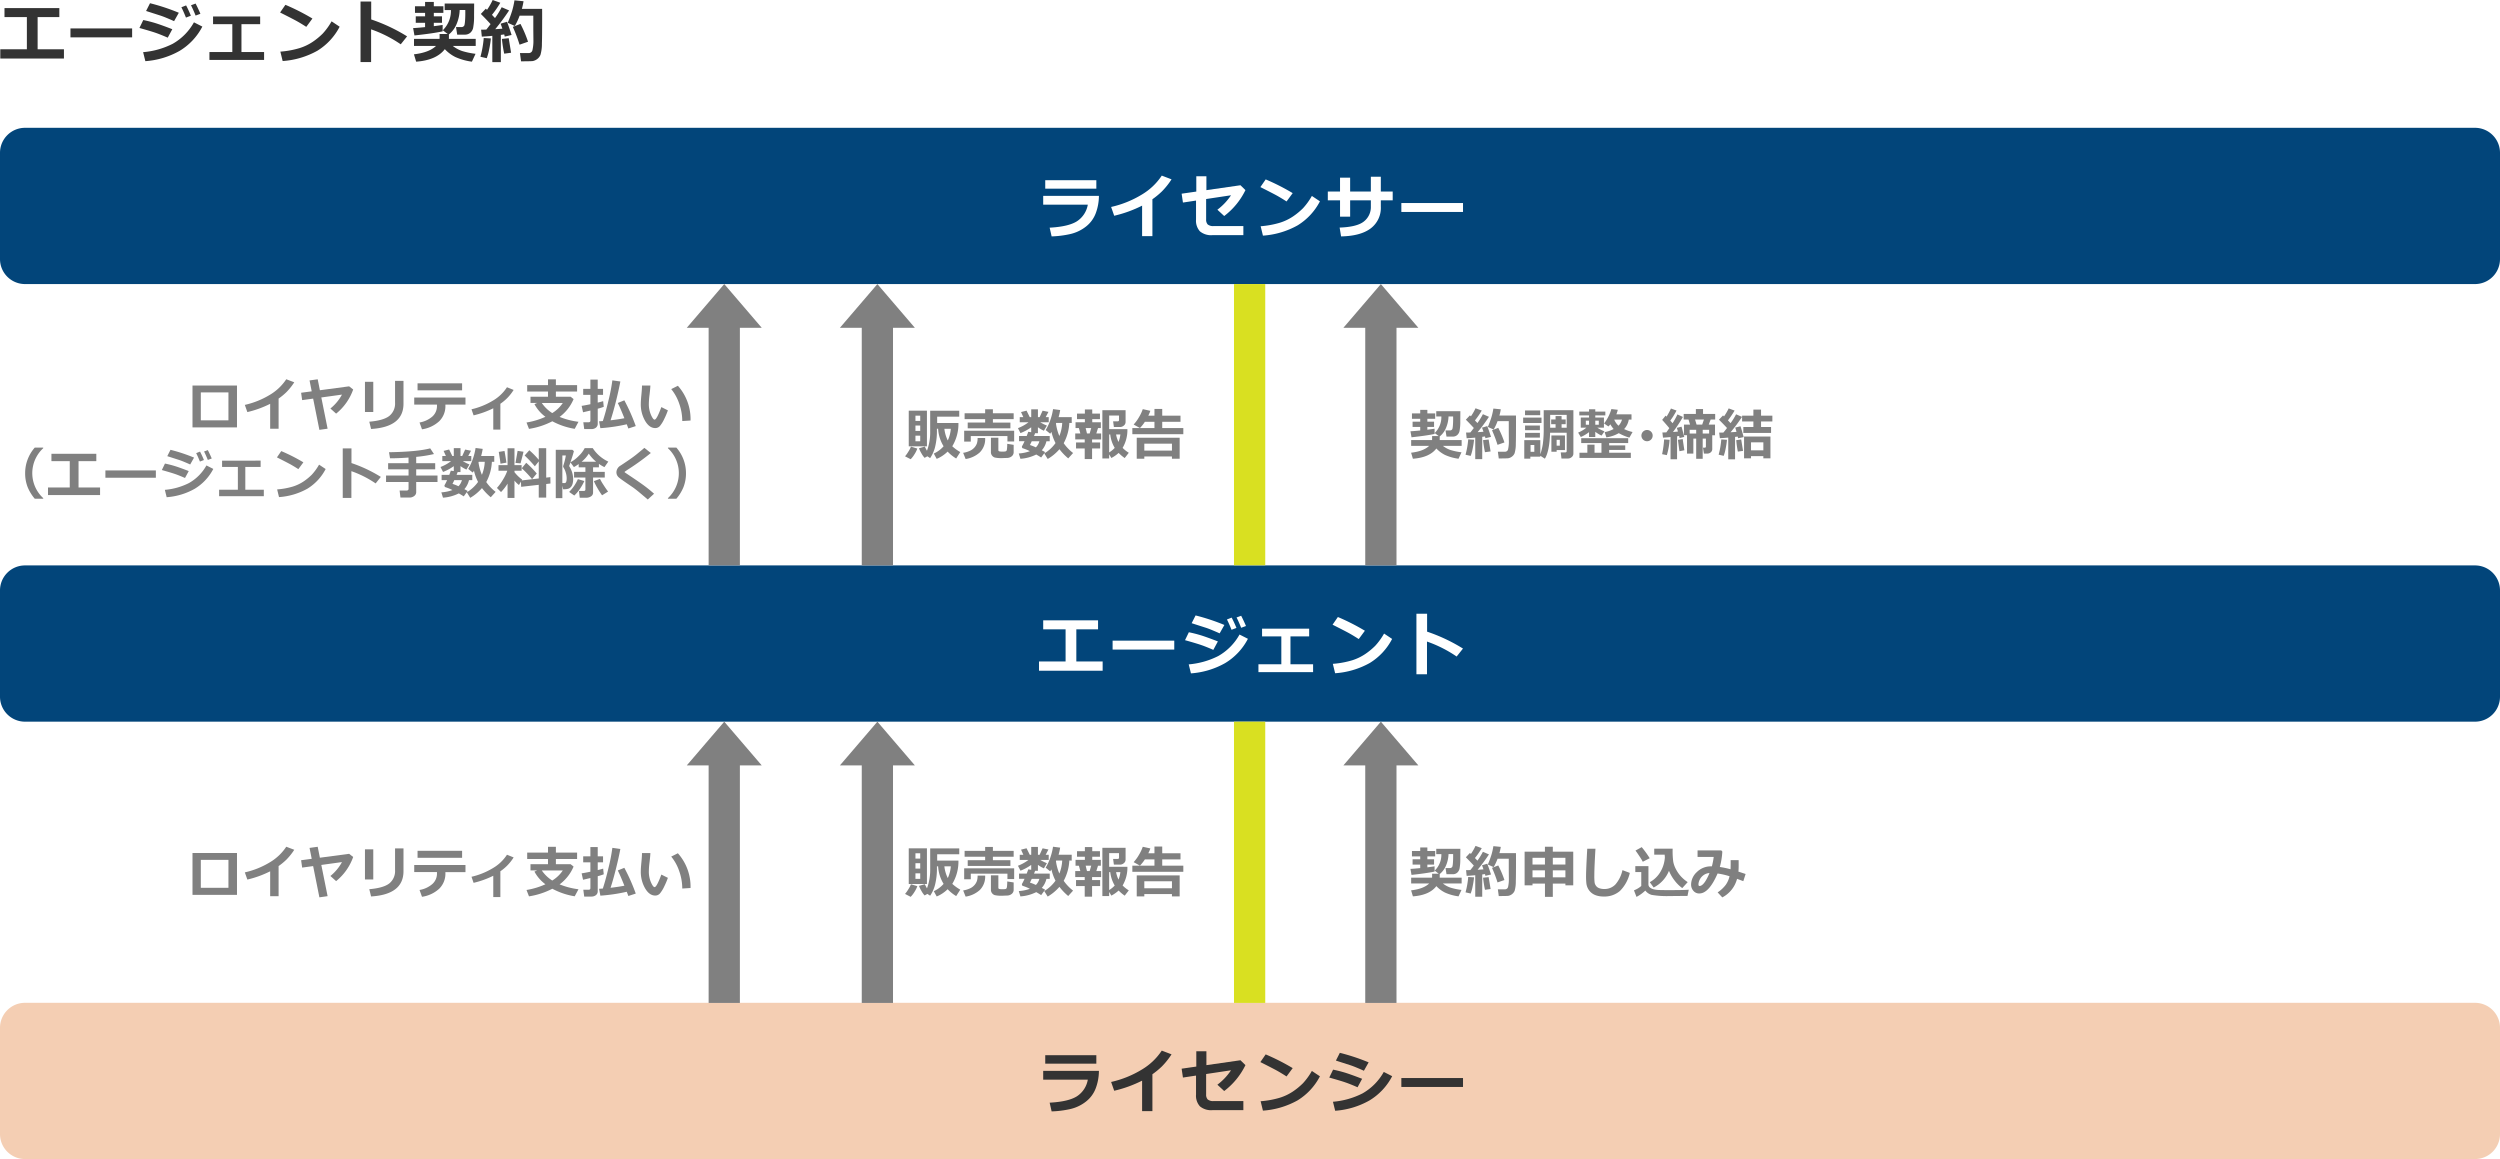
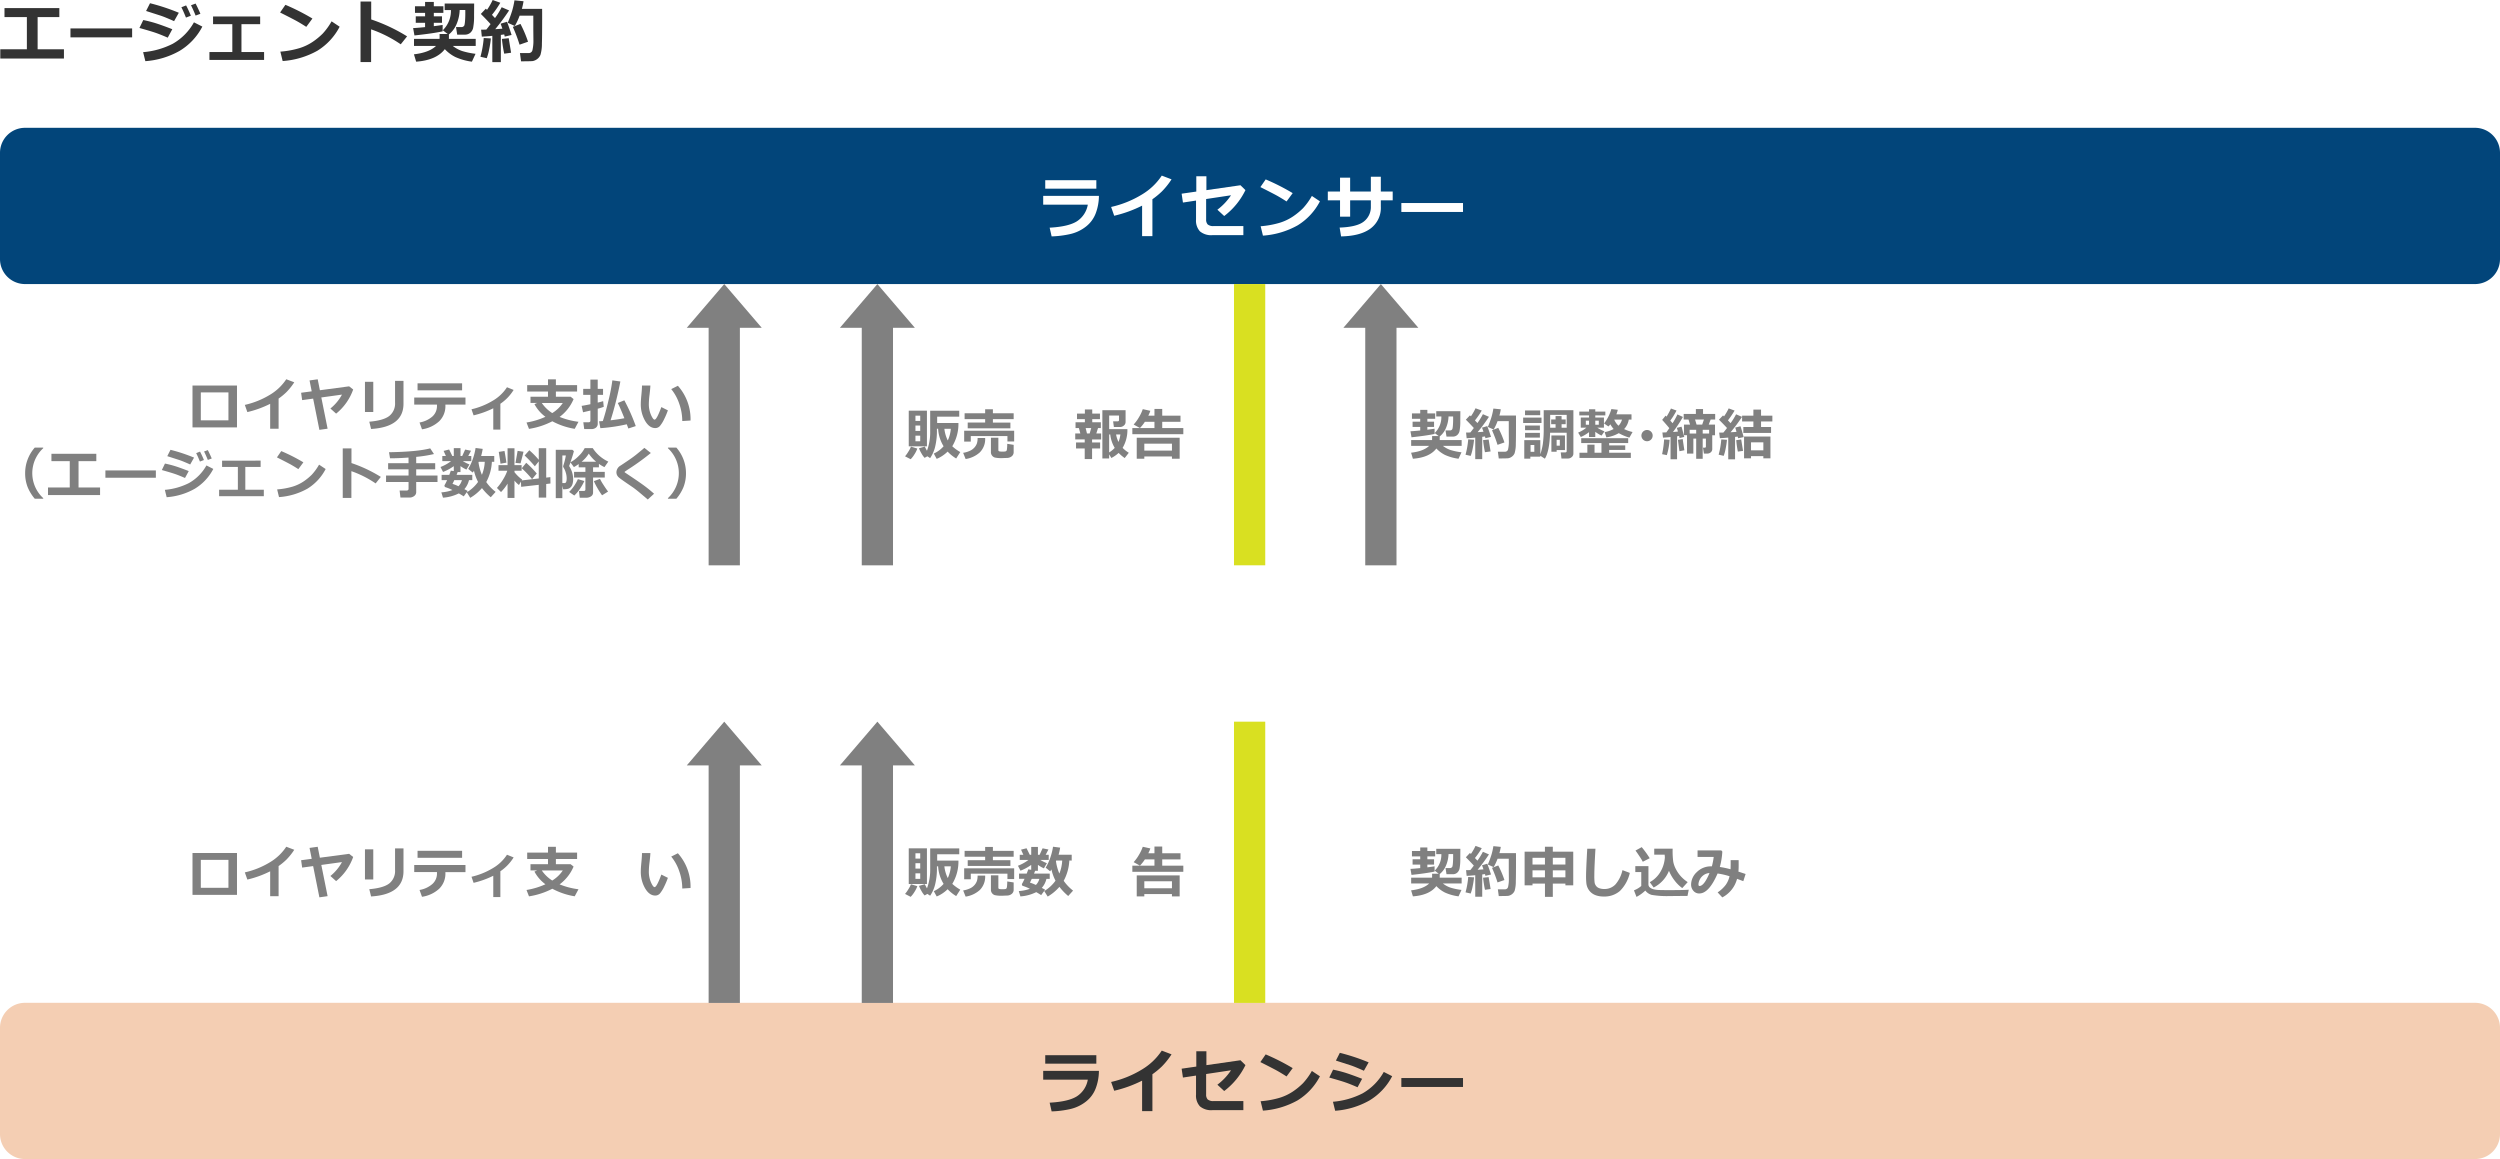
<svg xmlns="http://www.w3.org/2000/svg" width="800" height="370.898" viewBox="0 0 800 370.898">
  <g id="img_industry_case_09_01" transform="translate(-24.953 -0.102)">
    <path id="パス_31162" data-name="パス 31162" d="M1.437,2.589V5.467H8.6v10.3H.094v2.964H20.461V15.77H12.04V5.467h6.95V2.589Z" transform="translate(24.953 0.102)" fill="#333" />
    <rect id="長方形_9214" data-name="長方形 9214" width="19.733" height="2.857" transform="translate(47.5 9.201)" fill="#333" />
    <path id="パス_31163" data-name="パス 31163" d="M55.138,9.346l-1.461,2.707q-2.385-1.043-3.926-1.569t-5.13-1.536l1.225-2.535A40.608,40.608,0,0,1,49.933,7.46q1.842.586,5.205,1.886m9.614-.838a19.5,19.5,0,0,1-7.289,7.777,25.952,25.952,0,0,1-10.951,3.287L45.8,16.693a25.643,25.643,0,0,0,9.458-2.674,17.84,17.84,0,0,0,6.805-6.875Zm-7.53-4.426L55.707,6.768q-1.172-.527-2.417-1.042t-2.03-.763l-4.512-1.45,1.257-2.482a65.773,65.773,0,0,1,9.217,3.051m3.856.945-1.568.6q-.859-2.138-1.472-3.3l1.515-.6a35.612,35.612,0,0,1,1.525,3.3m3.051-.612-1.536.569q-.753-1.88-1.472-3.3l1.472-.547q.816,1.578,1.536,3.276" transform="translate(24.953 0.102)" fill="#333" />
    <path id="パス_31164" data-name="パス 31164" d="M84.507,19.175H67.019V16.651h7.326V7.735H68.179V5.275H83.25v2.46H77.267v8.916h7.24Z" transform="translate(24.953 0.102)" fill="#333" />
    <path id="パス_31165" data-name="パス 31165" d="M99.975,5.93,98.009,8.594q-1.59-1.021-2.82-1.719T89.631,4l1.7-2.46A70.257,70.257,0,0,1,99.975,5.93m8.713,2.621a19.608,19.608,0,0,1-7.123,7.681,26.4,26.4,0,0,1-11.118,3.3l-.731-3.008A29.087,29.087,0,0,0,95.84,15.4a16.214,16.214,0,0,0,4.292-2.058,21.746,21.746,0,0,0,3.136-2.589,20.961,20.961,0,0,0,2.841-3.926Z" transform="translate(24.953 0.102)" fill="#333" />
    <path id="パス_31166" data-name="パス 31166" d="M130.269,11.634l-2.03,2.546a40.063,40.063,0,0,0-9.486-4.791V19.863H115.37V.484h3.416V6.22a54.91,54.91,0,0,1,11.483,5.414" transform="translate(24.953 0.102)" fill="#333" />
    <path id="パス_31167" data-name="パス 31167" d="M141.645,10.033q-2.922.645-9.023,1.311L132.2,8.991q1.353-.065,3.824-.312V7.3H133.04V5.231h2.987V4.114h-3.234V2h3.234V.612h2.793V2h3.061V4.114H138.82V5.231h2.621V7.3H138.82V8.379q1.6-.193,2.825-.4Zm2,1q.01.441.011.784c0,.237,0,.441-.011.612h8.583v2.267h-7.337a9.991,9.991,0,0,0,3,1.633,24.573,24.573,0,0,0,4.28.891l-1.16,2.514a18.825,18.825,0,0,1-5.285-1.482,11.827,11.827,0,0,1-3.384-2.525q-2.706,3.536-9.174,4.007l-.709-2.352q4.876-.57,7.069-2.686h-7.047V12.428h8.175c.014-.229.021-.5.021-.827,0-.221,0-.462-.011-.719h2.6l-1.579-1.2a8.672,8.672,0,0,0,2.61-6.466h-2V1.138h9.432L151.7,4.973a19.18,19.18,0,0,1-.307,4.007,2.962,2.962,0,0,1-.95,1.547,2.645,2.645,0,0,1-1.74.559h-2.4l-.376-2.417h1.783a.948.948,0,0,0,.559-.183.917.917,0,0,0,.344-.408A7.3,7.3,0,0,0,148.8,6.8q.1-1.047.1-2.722c0-.279,0-.57-.011-.87H147.1a12.523,12.523,0,0,1-.994,4.49,8.391,8.391,0,0,1-2.465,3.33" transform="translate(24.953 0.102)" fill="#333" />
    <path id="パス_31168" data-name="パス 31168" d="M157.081,12.3a32.149,32.149,0,0,1-.537,3.443,17.352,17.352,0,0,1-.784,2.884l-2.02-.462a32.108,32.108,0,0,0,1.053-6Zm3.191,7.584h-2.729V11.473q-2.171.2-3.362.247L153.955,9.5q.6,0,1.665-.033.548-.666,1.364-1.751-1.44-1.589-3.115-3.255l1.59-1.686q.2.193.387.376A19.888,19.888,0,0,0,157.65,0l2.45.881a30.3,30.3,0,0,1-2.675,3.868L158.4,5.78a25.634,25.634,0,0,0,2.138-3.47l2.374,1.031a69.473,69.473,0,0,1-4.436,6q1.03-.064,2.288-.161-.431-1.28-.58-1.6l2.062-.612q.591,1.515,1.461,4.222l-2.2.526a4.6,4.6,0,0,0-.161-.7q-.355.054-1.074.15Zm3.276-3.008-2.2.3a44.681,44.681,0,0,1-.741-4.726l2.18-.226Zm3.19,2.75-.354-2.642h2.771a1.186,1.186,0,0,0,1.225-.924,13.333,13.333,0,0,0,.311-3.352l-.032-3.254V5.017h-4.383a20,20,0,0,1-1.536,3.3l-2.266-1.031A38.96,38.96,0,0,0,163.9,3.406a25.53,25.53,0,0,0,.731-3.3l2.9.29A20.307,20.307,0,0,1,167,2.836h6.478q.011.785.01,2.482,0,6.724-.075,8.583a12.733,12.733,0,0,1-.467,3.663,3.181,3.181,0,0,1-1.063,1.348,3.376,3.376,0,0,1-1.424.628q-.364.064-3.717.086m2.224-6.273-2.707.945a49.481,49.481,0,0,0-2.159-5.7l2.449-.945a38.247,38.247,0,0,1,2.417,5.7" transform="translate(24.953 0.102)" fill="#333" />
    <path id="パス_31169" data-name="パス 31169" d="M792,90.9H8a8,8,0,0,1-8-8v-34a8,8,0,0,1,8-8H792a8,8,0,0,1,8,8v34a8,8,0,0,1-8,8" transform="translate(24.953 0.102)" fill="#02457a" />
    <path id="パス_31170" data-name="パス 31170" d="M351.655,62.683a16.063,16.063,0,0,1-1.014,5.553,9.736,9.736,0,0,1-3.207,4.324,12.637,12.637,0,0,1-5.043,2.358,31.156,31.156,0,0,1-5.871.73l-.634-2.793q5.994-.321,8.712-2.03a7.948,7.948,0,0,0,3.5-5.328H333.823V62.683Zm-.827-2.31h-16.35V57.666h16.35Z" transform="translate(24.953 0.102)" fill="#fff" />
    <path id="パス_31171" data-name="パス 31171" d="M368.772,75.552h-3.3V65.809a39.994,39.994,0,0,1-8.927,3.233l-.988-2.814a32.664,32.664,0,0,0,9.861-3.986,19.706,19.706,0,0,0,6.349-6.047l3.126,1.192a23.9,23.9,0,0,1-3.072,3.856,24.586,24.586,0,0,1-3.051,2.514Z" transform="translate(24.953 0.102)" fill="#fff" />
    <path id="パス_31172" data-name="パス 31172" d="M398.543,60.835a23.013,23.013,0,0,1-6.8,8.293l-2.18-2.02a18.748,18.748,0,0,0,4.361-4.619l-7.96,1.2v6.521a2.243,2.243,0,0,0,.5,1.611,2.755,2.755,0,0,0,1.96.516h9.453v2.911h-9.883a5.553,5.553,0,0,1-4.028-1.229,5.086,5.086,0,0,1-1.236-3.745v-6.09l-4.189.633-.419-2.836,4.694-.676V56.4h3.234v4.448l10.9-1.569Z" transform="translate(24.953 0.102)" fill="#fff" />
    <path id="パス_31173" data-name="パス 31173" d="M413.661,61.8,411.7,64.466q-1.589-1.02-2.819-1.719t-5.56-2.879l1.7-2.46a70.329,70.329,0,0,1,8.647,4.394m8.712,2.621a19.591,19.591,0,0,1-7.122,7.681,26.385,26.385,0,0,1-11.118,3.3l-.731-3.008a29,29,0,0,0,6.123-1.117,16.167,16.167,0,0,0,4.292-2.057,21.712,21.712,0,0,0,3.137-2.589A20.974,20.974,0,0,0,419.8,62.7Z" transform="translate(24.953 0.102)" fill="#fff" />
    <path id="パス_31174" data-name="パス 31174" d="M441.864,61.3h3.8v2.814h-3.8V66.1a8.222,8.222,0,0,1-3.244,6.993q-3.244,2.439-9.475,2.557l-.462-2.826q5.628-.193,7.81-1.992a5.838,5.838,0,0,0,2.181-4.732V64.111h-6.628v5.221h-3.234V64.111H424.9V61.3h3.91V56.86h3.234V61.3h6.628V56.549h3.19Z" transform="translate(24.953 0.102)" fill="#fff" />
    <rect id="長方形_9215" data-name="長方形 9215" width="19.733" height="2.857" transform="translate(473.385 65.072)" fill="#fff" />
-     <path id="パス_31175" data-name="パス 31175" d="M792,230.935H8a8,8,0,0,1-8-8v-34a8,8,0,0,1,8-8H792a8,8,0,0,1,8,8v34a8,8,0,0,1-8,8" transform="translate(24.953 0.102)" fill="#02457a" />
    <path id="パス_31176" data-name="パス 31176" d="M352.848,214.643H332.481v-2.965h8.508v-10.3h-7.165V198.5h17.552v2.879h-6.95v10.3h8.422Z" transform="translate(24.953 0.102)" fill="#fff" />
    <rect id="長方形_9216" data-name="長方形 9216" width="19.733" height="2.857" transform="translate(380.986 205.109)" fill="#fff" />
    <path id="パス_31177" data-name="パス 31177" d="M389.724,205.254l-1.461,2.707q-2.385-1.042-3.926-1.569t-5.13-1.536l1.225-2.535a40.353,40.353,0,0,1,4.088,1.048q1.841.586,5.2,1.885m9.614-.838a19.5,19.5,0,0,1-7.288,7.777A25.956,25.956,0,0,1,381.1,215.48l-.709-2.879a25.629,25.629,0,0,0,9.459-2.674,17.845,17.845,0,0,0,6.8-6.875Zm-7.53-4.426-1.515,2.686q-1.17-.526-2.417-1.042t-2.03-.763l-4.512-1.45,1.257-2.482a65.774,65.774,0,0,1,9.217,3.051m3.856.945-1.568.6q-.859-2.138-1.472-3.3l1.515-.6a35.74,35.74,0,0,1,1.525,3.3m3.051-.612-1.536.569q-.751-1.879-1.472-3.3l1.472-.547q.816,1.578,1.536,3.276" transform="translate(24.953 0.102)" fill="#fff" />
    <path id="パス_31178" data-name="パス 31178" d="M420.192,215.083H402.7v-2.524h7.326v-8.916h-6.166v-2.46h15.071v2.46h-5.983v8.916h7.24Z" transform="translate(24.953 0.102)" fill="#fff" />
    <path id="パス_31179" data-name="パス 31179" d="M436.762,201.838,434.8,204.5q-1.59-1.02-2.82-1.719t-5.559-2.879l1.7-2.46a70.4,70.4,0,0,1,8.647,4.394m8.712,2.621a19.591,19.591,0,0,1-7.122,7.681,26.408,26.408,0,0,1-11.118,3.3l-.731-3.008a29,29,0,0,0,6.123-1.117,16.191,16.191,0,0,0,4.291-2.057,21.659,21.659,0,0,0,3.137-2.59,20.914,20.914,0,0,0,2.842-3.926Z" transform="translate(24.953 0.102)" fill="#fff" />
    <path id="パス_31180" data-name="パス 31180" d="M468.154,207.542l-2.03,2.546a40.1,40.1,0,0,0-9.486-4.791v10.474h-3.383V196.392h3.416v5.736a54.886,54.886,0,0,1,11.483,5.414" transform="translate(24.953 0.102)" fill="#fff" />
    <rect id="長方形_9217" data-name="長方形 9217" width="10" height="90" transform="translate(419.832 91)" fill="#d9e021" />
    <path id="パス_31181" data-name="パス 31181" d="M792,370.9H8a8,8,0,0,1-8-8v-34a8,8,0,0,1,8-8H792a8,8,0,0,1,8,8v34a8,8,0,0,1-8,8" transform="translate(24.953 0.102)" fill="#f4ceb3" />
    <path id="パス_31182" data-name="パス 31182" d="M351.655,342.683a16.063,16.063,0,0,1-1.014,5.553,9.736,9.736,0,0,1-3.207,4.324,12.637,12.637,0,0,1-5.043,2.358,31.155,31.155,0,0,1-5.871.73l-.634-2.793q5.994-.321,8.712-2.03a7.948,7.948,0,0,0,3.5-5.328H333.823v-2.814Zm-.827-2.31h-16.35v-2.707h16.35Z" transform="translate(24.953 0.102)" fill="#333" />
    <path id="パス_31183" data-name="パス 31183" d="M368.772,355.552h-3.3v-9.743a39.993,39.993,0,0,1-8.927,3.233l-.988-2.814a32.663,32.663,0,0,0,9.861-3.986,19.706,19.706,0,0,0,6.349-6.047l3.126,1.192a23.9,23.9,0,0,1-3.072,3.856,24.587,24.587,0,0,1-3.051,2.514Z" transform="translate(24.953 0.102)" fill="#333" />
    <path id="パス_31184" data-name="パス 31184" d="M398.543,340.835a23.013,23.013,0,0,1-6.8,8.293l-2.18-2.02a18.748,18.748,0,0,0,4.361-4.619l-7.96,1.2v6.521a2.243,2.243,0,0,0,.5,1.611,2.755,2.755,0,0,0,1.96.516h9.453v2.911h-9.883a5.553,5.553,0,0,1-4.028-1.229,5.086,5.086,0,0,1-1.236-3.745v-6.09l-4.189.633-.419-2.836,4.694-.676V336.4h3.234v4.448l10.9-1.569Z" transform="translate(24.953 0.102)" fill="#333" />
    <path id="パス_31185" data-name="パス 31185" d="M413.661,341.8l-1.966,2.664q-1.589-1.02-2.819-1.719t-5.56-2.879l1.7-2.46a70.33,70.33,0,0,1,8.647,4.394m8.712,2.621a19.591,19.591,0,0,1-7.122,7.681,26.385,26.385,0,0,1-11.118,3.3l-.731-3.008a29,29,0,0,0,6.123-1.117,16.168,16.168,0,0,0,4.292-2.057,21.714,21.714,0,0,0,3.137-2.589A20.975,20.975,0,0,0,419.8,342.7Z" transform="translate(24.953 0.102)" fill="#333" />
    <path id="パス_31186" data-name="パス 31186" d="M435.881,345.218l-1.461,2.707q-2.385-1.042-3.927-1.569t-5.129-1.536l1.225-2.535a40.66,40.66,0,0,1,4.087,1.048q1.842.586,5.205,1.885m9.614-.838a19.505,19.505,0,0,1-7.289,7.777,25.938,25.938,0,0,1-10.951,3.287l-.709-2.879A25.6,25.6,0,0,0,436,349.891a17.855,17.855,0,0,0,6.806-6.875Zm-7.53-4.426-1.515,2.686q-1.172-.527-2.417-1.042t-2.03-.763l-4.512-1.45,1.257-2.482a65.722,65.722,0,0,1,9.217,3.051" transform="translate(24.953 0.102)" fill="#333" />
    <rect id="長方形_9218" data-name="長方形 9218" width="19.733" height="2.857" transform="translate(473.385 345.072)" fill="#333" />
    <path id="パス_31187" data-name="パス 31187" d="M459.067,138.86q-2.391.526-7.383,1.072l-.342-1.924q1.107-.052,3.129-.256v-1.125h-2.444v-1.695h2.444v-.914h-2.646v-1.733h2.646v-1.132h2.285v1.132h2.5v1.733h-2.5v.914H458.9v1.695h-2.144v.879q1.309-.157,2.311-.324Zm1.635.818c.006.24.009.453.009.641s0,.361-.009.5h7.022v1.853h-6a8.138,8.138,0,0,0,2.456,1.336,20.069,20.069,0,0,0,3.5.73l-.95,2.057a15.388,15.388,0,0,1-4.324-1.213,9.677,9.677,0,0,1-2.768-2.066q-2.216,2.892-7.506,3.279l-.58-1.926q3.99-.465,5.783-2.2H451.57v-1.853h6.689q.016-.282.017-.678c0-.182,0-.377-.009-.588h2.127l-1.292-.984a7.1,7.1,0,0,0,2.136-5.291H459.6v-1.7h7.717l-.026,3.139a15.739,15.739,0,0,1-.251,3.277,2.429,2.429,0,0,1-.778,1.266,2.159,2.159,0,0,1-1.423.457h-1.96l-.308-1.977h1.459a.774.774,0,0,0,.457-.15.744.744,0,0,0,.281-.334,5.875,5.875,0,0,0,.154-1.041q.083-.856.084-2.228c0-.229,0-.465-.009-.711h-1.468a10.257,10.257,0,0,1-.813,3.673,6.876,6.876,0,0,1-2.017,2.725" transform="translate(24.953 0.102)" fill="gray" />
    <path id="パス_31188" data-name="パス 31188" d="M471.7,140.715a26.268,26.268,0,0,1-.439,2.816,14.213,14.213,0,0,1-.642,2.359l-1.652-.376a26.2,26.2,0,0,0,.861-4.915Zm2.611,6.205h-2.233v-6.883q-1.775.166-2.751.2l-.184-1.82q.492,0,1.362-.026.448-.544,1.116-1.433-1.178-1.3-2.549-2.662l1.3-1.381c.111.1.217.209.317.308a16.288,16.288,0,0,0,1.476-2.576l2,.721a24.667,24.667,0,0,1-2.188,3.164l.8.844a20.86,20.86,0,0,0,1.749-2.838l1.943.844a57,57,0,0,1-3.63,4.912q.843-.053,1.872-.131-.351-1.046-.475-1.311l1.688-.5q.483,1.239,1.2,3.453l-1.8.432a3.586,3.586,0,0,0-.131-.572q-.291.044-.879.123Zm2.68-2.461-1.8.246a36.642,36.642,0,0,1-.607-3.867l1.784-.186Zm2.611,2.25-.29-2.162h2.267a.97.97,0,0,0,1-.756,10.922,10.922,0,0,0,.255-2.742l-.026-2.664v-3.629h-3.586a16.431,16.431,0,0,1-1.257,2.7l-1.855-.844a31.615,31.615,0,0,0,1.169-3.172,20.81,20.81,0,0,0,.6-2.7l2.373.238a16.62,16.62,0,0,1-.439,1.995h5.3q.009.641.009,2.031,0,5.5-.061,7.021a10.435,10.435,0,0,1-.383,3,2.593,2.593,0,0,1-.87,1.1,2.743,2.743,0,0,1-1.164.514q-.3.054-3.041.071m1.819-5.133-2.215.773a40.5,40.5,0,0,0-1.766-4.668l2-.773a31.3,31.3,0,0,1,1.978,4.668" transform="translate(24.953 0.102)" fill="gray" />
    <path id="パス_31189" data-name="パス 31189" d="M493.283,135.361h-5.871v-1.723h5.871Zm10.2,9.809a1.41,1.41,0,0,1-.532,1.09,1.752,1.752,0,0,1-1.182.466h-2.1l-.237-1.951h1.388q.519,0,.519-.431v-5.862h-5.309q-.193,5.925-1.67,8.3l-1.459-.941v.291h-3.19v.65h-1.943v-5.941H492.9v4.543a19.27,19.27,0,0,0,.8-3.282,35.816,35.816,0,0,0,.286-5.226v-5.615h9.5Zm-10.617-12.3h-4.86v-1.529h4.86Zm-.1,4.8h-4.746V136.17h4.746Zm0,2.365h-4.746v-1.512h4.746ZM490.98,142.4h-1.2v2.18h1.2Zm10.363-5.529v-4.121h-5.291v4.121h1.731V135.74h-1.406v-1.512h1.406v-1.082h1.925v1.082h1.31v1.512h-1.31v1.133Zm-3.217,7.146v.528h-1.679v-5.186h4.342v4.658Zm0-1.4h1.02v-1.889h-1.02Z" transform="translate(24.953 0.102)" fill="gray" />
    <path id="パス_31190" data-name="パス 31190" d="M508.489,138.289a12.4,12.4,0,0,1-2.628,1.554L505,138.437a10.311,10.311,0,0,0,2.637-1.582h-1.793v-3.234h2.646v-.686h-3.112v-1.221h3.112v-.755h2v.755h3.217v1.221h-3.217v.686h2.769v3.234h-2.127a12.541,12.541,0,0,0,2.3,1.17l-.932,1.371a11.43,11.43,0,0,1-2.013-1.223v1.67h-2Zm-.537,6.582V142.3h2.3v2.575h2.215v-3.084h-6.478v-1.565h15.03v1.565h-6.091v.738h5.15v1.459h-5.15v.887h6.935v1.67H505.43v-1.67Zm.537-10.266h-1.028v1.3h1.028Zm3.12,0h-1.116v1.3h1.116Zm9.6-.324a5.729,5.729,0,0,1-1.494,3.023,12.225,12.225,0,0,0,2.707.94l-1.019,1.8a16.574,16.574,0,0,1-3.393-1.433,10.95,10.95,0,0,1-3.973,1.346l-.553-1.68a9.5,9.5,0,0,0,2.883-1,8.02,8.02,0,0,1-1.046-1.484,7.5,7.5,0,0,1-.633.668l-1.389-.95a13.629,13.629,0,0,0,2.338-4.615l2.057.238a10.376,10.376,0,0,1-.457,1.442h4.842v1.705Zm-3.278,1.951a4.648,4.648,0,0,0,1.107-1.951h-2.478a5.305,5.305,0,0,0,1.371,1.951" transform="translate(24.953 0.102)" fill="gray" />
    <path id="パス_31191" data-name="パス 31191" d="M528.852,139.4a1.8,1.8,0,1,1-.527-1.275,1.734,1.734,0,0,1,.527,1.275" transform="translate(24.953 0.102)" fill="gray" />
    <path id="パス_31192" data-name="パス 31192" d="M534.267,140.732a21.553,21.553,0,0,1-.879,4.912l-1.512-.306a33.638,33.638,0,0,0,.642-4.721Zm2.39,6.223h-2.083v-7.1q-1.608.159-2.417.194l-.193-1.662q.624,0,1.265-.026.457-.624.95-1.353-.738-.915-2.285-2.647l1.1-1.353.308.316a21.4,21.4,0,0,0,1.4-2.6l1.784.65a21.615,21.615,0,0,1-2,3.217q.412.458.738.836a22.54,22.54,0,0,0,1.555-2.813l1.758.809a43.467,43.467,0,0,1-3.181,4.816q.606-.043,1.582-.14c-.176-.633-.3-1.03-.361-1.188l1.512-.377q.316,1.134.879,3.278l-1.512.361a5.813,5.813,0,0,0-.14-.66l-.651.105ZM539,144.08l-1.573.316q-.23-1.52-.484-3.646l1.53-.256q.026.369.527,3.586m8.921-.4a1.327,1.327,0,0,1-.488,1.068,1.729,1.729,0,0,1-1.147.408h-1.028l-.308-1.906h.563a.335.335,0,0,0,.378-.379v-2.514h-1.029v6.461h-2.083v-6.461h-.905v4.8h-2.03v-5.9h-.976v-3.385h1.951l-.492-1.625h-1.547v-1.793h3.9V130.9h2.293v1.557h3.885v1.793h-1.45l-.615,1.625h2.012v3.42h-.887Zm-7.234-4.948h2.092v-1.205h-2.092Zm2.215-2.857h1.8l.554-1.625h-2.839Zm1.96,2.857h2.057v-1.205h-2.057Z" transform="translate(24.953 0.102)" fill="gray" />
    <path id="パス_31193" data-name="パス 31193" d="M552.627,140.732a26.688,26.688,0,0,1-.431,2.883,12.984,12.984,0,0,1-.615,2.258l-1.617-.377a25.5,25.5,0,0,0,.844-4.879Zm2.593,6.258h-2.18v-6.961q-1.819.159-2.681.194l-.219-1.786q.729,0,1.353-.017.483-.58,1.152-1.459-1.02-1.107-2.576-2.662l1.3-1.364q.167.159.317.309a16.918,16.918,0,0,0,1.494-2.559l1.889.7a27.591,27.591,0,0,1-2.127,3.129l.844.9a21.1,21.1,0,0,0,1.758-2.838l1.907.826a53.832,53.832,0,0,1-3.665,4.922q.827-.044,1.89-.123-.308-1.143-.405-1.381l1.688-.412q.422,1.248,1.011,3.471l-1.784.361q-.027-.141-.124-.537c-.216.029-.5.065-.843.106Zm2.557-2.7-1.661.221a29.421,29.421,0,0,1-.518-3.657l1.582-.22Zm8.965-5.756h-8.877v-1.891h3.217v-1.765H557.47v-1.873h3.612v-1.942h2.452v1.942h3.621v1.873h-3.621v1.765h3.208Zm-2.47,7.436h-3.946v.693H558.1v-6.979h8.437v6.979h-2.268Zm-3.946-1.873h3.946v-2.557h-3.946Z" transform="translate(24.953 0.102)" fill="gray" />
    <path id="パス_31194" data-name="パス 31194" d="M453.878,104.9l-12-14-12,14h7v76h10v-76Z" transform="translate(24.953 0.102)" fill="gray" />
    <path id="パス_31195" data-name="パス 31195" d="M293.54,143.535a7.965,7.965,0,0,1-.888,1.8,8.45,8.45,0,0,1-1.239,1.617l-1.8-.932a10.577,10.577,0,0,0,1.059-1.49,8.573,8.573,0,0,0,.831-1.6Zm3.076-.7H290.8V131.424h5.818Zm-2.144-9.826h-1.529v1.7h1.529Zm-1.53,4.9h1.529V136.17h-1.529Zm1.53,1.512h-1.529V141.2h1.529Zm12.225-4.053a13.756,13.756,0,0,1-1.969,7.436,13.544,13.544,0,0,0,2.558,1.855l-1.31,2.057a12.556,12.556,0,0,1-2.733-2.207,11.063,11.063,0,0,1-3.5,2.33l-.932-1.7a9.1,9.1,0,0,0,3.138-2.337,11.921,11.921,0,0,1-1.749-5.6h-.387v.306a21.462,21.462,0,0,1-.6,5.583,11,11,0,0,1-1.574,3.505l-.878-.588-.888.5a7.194,7.194,0,0,1-1-1.406,10.7,10.7,0,0,1-.8-1.652l1.872-.545q.264.59.686,1.336a17.042,17.042,0,0,0,1.028-6.3v-6.5h9.3v1.891h-7.067v2.029Zm-3.41,5.582a10.847,10.847,0,0,0,.976-3.744H302.2a11.072,11.072,0,0,0,1.09,3.744" transform="translate(24.953 0.102)" fill="gray" />
    <path id="パス_31196" data-name="パス 31196" d="M315.249,140.152a6.024,6.024,0,0,1-1.719,4.618,8.66,8.66,0,0,1-4.53,2.114l-.791-1.978a8.175,8.175,0,0,0,2.224-.676,4.261,4.261,0,0,0,1.467-1.121,4,4,0,0,0,.734-1.292,5.7,5.7,0,0,0,.2-1.665Zm9.281,1.115h-2.153v-1.73H310.652v1.783h-2.118v-3.488h16Zm-.158-7.144h-6.645v1.1h5.6v1.838H309.668V135.22h5.581v-1.1h-6.574v-1.874h6.574v-1.273h2.478v1.273h6.645Zm0,10.564a1.664,1.664,0,0,1-.594,1.309,2.432,2.432,0,0,1-1.586.545l-.782.027c-.264.017-.489.025-.677.025a9.522,9.522,0,0,1-2.395-.183,1.787,1.787,0,0,1-1.243-1.793v-4.553h2.381v3.955a.387.387,0,0,0,.233.391,3.637,3.637,0,0,0,1.112.1,3.77,3.77,0,0,0,.962-.07.726.726,0,0,0,.286-.176,1.618,1.618,0,0,0,.171-.673,12.659,12.659,0,0,0,.075-1.569l2.057.326Z" transform="translate(24.953 0.102)" fill="gray" />
-     <path id="パス_31197" data-name="パス 31197" d="M334.857,141.2a6.591,6.591,0,0,1-1.485,2.893q.694.36,1.063.58L333.17,146.4q-.617-.414-1.574-.957a13.225,13.225,0,0,1-5.062,1.371l-.527-1.7a12.649,12.649,0,0,0,3.55-.738,13.892,13.892,0,0,0-2.179-.9.318.318,0,0,1-.255-.162.6.6,0,0,1-.114-.348.436.436,0,0,1,.026-.158,13.468,13.468,0,0,0,.817-1.618h-1.758V139.52h2.453q.369-.95.483-1.346l.958.133v-1.574a15.367,15.367,0,0,1-3.437,1.855l-.808-1.582a13.61,13.61,0,0,0,3.375-1.873h-2.8V133.49h1.152l-.739-1.634,1.767-.45,1.028,2.084h.466v-2.513h2.145v2.513h.544l.95-2.066,1.872.379-.888,1.687h.976v1.643H332.88a14.429,14.429,0,0,0,2.127,1.055l-.967,1.644a10.535,10.535,0,0,1-1.907-1.117v1.908h-.906q-.148.439-.343.9h5.028V141.2Zm-3.375,1.961A4.389,4.389,0,0,0,332.6,141.2h-2.443q-.351.783-.58,1.206a14.47,14.47,0,0,1,1.907.755m10.7-7.814a15.12,15.12,0,0,1-1.8,6.479,14.456,14.456,0,0,0,3.006,3.136l-1.556,1.723a18.272,18.272,0,0,1-2.813-2.936,14.879,14.879,0,0,1-3.753,3.121l-1.1-1.767a12,12,0,0,0,3.6-3.322,15.317,15.317,0,0,1-1.309-3.594,5.231,5.231,0,0,1-.4.6l-1.441-1.169a15.987,15.987,0,0,0,1.5-3.252,18.729,18.729,0,0,0,.858-3.446l2.276.291a16.986,16.986,0,0,1-.5,2.268h4.2v1.871Zm-3.19,4.166a12.6,12.6,0,0,0,.914-4.166h-1.925l-.079.15a15.354,15.354,0,0,0,1.09,4.016" transform="translate(24.953 0.102)" fill="gray" />
    <path id="パス_31198" data-name="パス 31198" d="M349.465,146.9h-2.356v-3.4h-2.777v-1.906h2.777v-.976h-3.032v-1.907h1.635l-.466-1.722h-1.072v-1.873h2.988v-.992H344.64v-1.768h2.522V131.03h2.356v1.326h2.469v1.768h-2.469v.992h2.751v1.873h-.906l-.545,1.722h1.547v1.907h-2.9v.976h2.575V143.5h-2.575Zm-1.635-8.192h.861l.5-1.722h-1.775Zm7.1,8h-2.171V131.258h7.427v3.78a1.446,1.446,0,0,1-.55,1.137,1.879,1.879,0,0,1-1.261.47h-1.934l-.246-1.818h1.424c.311,0,.466-.139.466-.414v-1.442h-3.155v4.36h5.836a11.207,11.207,0,0,1-1.53,5.986,10.222,10.222,0,0,0,1.978,1.572l-1.31,1.688a13.141,13.141,0,0,1-1.942-1.643,10.636,10.636,0,0,1-2.329,1.625l-.7-1.178Zm0-7.673v5.748a8.576,8.576,0,0,0,1.784-1.459,10.528,10.528,0,0,1-1.433-4.289Zm2.988,2.4a8.737,8.737,0,0,0,.6-2.4h-1.371a9.355,9.355,0,0,0,.773,2.4" transform="translate(24.953 0.102)" fill="gray" />
    <path id="パス_31199" data-name="パス 31199" d="M368.115,131.459a11.609,11.609,0,0,1-.659,1.547h1.969v-2.145h2.487v2.145h5.845v1.961h-5.845v2.021h6.75v1.959H362.35v-1.959h7.075v-2.021h-3.059a13.064,13.064,0,0,1-1.582,2l-2.021-1.118a12.656,12.656,0,0,0,1.722-2.363,13.269,13.269,0,0,0,1.2-2.558Zm6.908,14.6h-8.841v.738h-2.426v-6.715h13.737V146.8h-2.47Zm-8.841-1.856h8.842v-2.232h-8.842Z" transform="translate(24.953 0.102)" fill="gray" />
    <path id="パス_31200" data-name="パス 31200" d="M292.763,104.9l-12-14-12,14h7v76h10v-76Z" transform="translate(24.953 0.102)" fill="gray" />
    <path id="パス_31201" data-name="パス 31201" d="M75.838,136.764H61.6v-13.4H75.838Zm-2.734-11.2H64.262v8.947H73.1Z" transform="translate(24.953 0.102)" fill="gray" />
    <path id="パス_31202" data-name="パス 31202" d="M89.153,137.194h-2.7v-7.972a32.781,32.781,0,0,1-7.3,2.646l-.809-2.3a26.7,26.7,0,0,0,8.069-3.261,16.137,16.137,0,0,0,5.194-4.948l2.558.976a19.579,19.579,0,0,1-2.514,3.155,20.006,20.006,0,0,1-2.5,2.057Z" transform="translate(24.953 0.102)" fill="gray" />
    <path id="パス_31203" data-name="パス 31203" d="M104.833,137.177l-2.628.378-2-10-3.516.483-.334-2.355,3.393-.457-.694-3.489,2.61-.361.7,3.5,9.36-1.248,1.292,1.011a17.387,17.387,0,0,1-5.458,7.726l-1.828-1.644a14.607,14.607,0,0,0,3.7-4.447l-6.609.914Z" transform="translate(24.953 0.102)" fill="gray" />
    <path id="パス_31204" data-name="パス 31204" d="M119.449,131.833h-2.663v-9.65h2.663Zm9.668-2.646q0,7.454-10.371,8.086l-.571-2.329q4.5-.378,6.372-1.819a5.068,5.068,0,0,0,1.872-4.281v-6.961h2.7Z" transform="translate(24.953 0.102)" fill="gray" />
    <path id="パス_31205" data-name="パス 31205" d="M148.954,129.477h-6.425v.273a6.758,6.758,0,0,1-1.964,5.027,10.311,10.311,0,0,1-5.524,2.6l-.791-2.18a8.38,8.38,0,0,0,4.135-1.93,4.481,4.481,0,0,0,1.446-3.4v-.4h-7.277V127.21h16.4Zm-1.081-4.57H133.617v-2.25h14.256Z" transform="translate(24.953 0.102)" fill="gray" />
    <path id="パス_31206" data-name="パス 31206" d="M160.116,137.467h-2.268v-6.82a28.681,28.681,0,0,1-6.3,2.267l-.668-1.942a23.161,23.161,0,0,0,6.728-2.7,13.486,13.486,0,0,0,4.627-4.356l2.127.862a14.692,14.692,0,0,1-4.245,4.429Z" transform="translate(24.953 0.102)" fill="gray" />
    <path id="パス_31207" data-name="パス 31207" d="M183.548,127.711a13.718,13.718,0,0,1-4.474,5.7,23.97,23.97,0,0,0,6.039,1.564l-1.205,2.25a22.76,22.76,0,0,1-7.163-2.417,24.172,24.172,0,0,1-7.47,2.435l-.791-2.039a23.73,23.73,0,0,0,6.055-1.828,12.044,12.044,0,0,1-3.515-4.052l.852-.378h-2.118v-1.986h5.6v-1.67H168.7v-2.057h6.662v-1.855h2.522v1.855h6.785v2.057h-6.785v1.67h4.72Zm-6.829,4.474a10.979,10.979,0,0,0,3.375-3.226l-6.724-.008a11.588,11.588,0,0,0,3.349,3.234" transform="translate(24.953 0.102)" fill="gray" />
    <path id="パス_31208" data-name="パス 31208" d="M193.2,130.18a16.46,16.46,0,0,1-1.925.607v4.754a1.578,1.578,0,0,1-.576,1.306,2.3,2.3,0,0,1-1.481.461H186.95l-.291-2.18h1.662c.4,0,.606-.172.606-.518v-3.235l-2.355.554-.449-2.056q.792-.1,2.8-.519v-3.006h-2.3v-1.907h2.3V121.47h2.347v2.971h1.705v1.907h-1.705v2.487q1.265-.308,1.74-.474Zm7.356,5.59a54.662,54.662,0,0,1-8.438,1.248l-.413-2.2q.423-.018,1.2-.079.914-2.778,1.859-6.789a56.694,56.694,0,0,0,1.191-6.237l2.557.361q-.5,2.706-1.415,6.363t-1.723,6.064q2.55-.3,4.43-.668-1.476-3.683-2.118-4.878l2.1-.852a60.26,60.26,0,0,1,3.656,8.244l-2.373.774q-.123-.352-.51-1.354" transform="translate(24.953 0.102)" fill="gray" />
    <path id="パス_31209" data-name="パス 31209" d="M213.721,131.314a23.541,23.541,0,0,1-1.147,2.729,10.491,10.491,0,0,1-1.358,2.224,1.963,1.963,0,0,1-1.538.716q-1.9,0-3.261-2.343a10.505,10.505,0,0,1-1.362-5.383q0-.993.193-2.944t.185-2.935h2.689q-.025.887-.263,2.909a25.563,25.563,0,0,0-.229,2.918,8.654,8.654,0,0,0,.681,3.55q.681,1.53,1.156,1.53.686,0,2.162-4.017Zm7.251,3.252-2.646.167a16.819,16.819,0,0,0-.949-5.484,14.9,14.9,0,0,0-2.584-4.738l2.127-1.063a16.027,16.027,0,0,1,4.052,11.118" transform="translate(24.953 0.102)" fill="gray" />
    <path id="パス_31210" data-name="パス 31210" d="M13.831,159.59H11.124a13.747,13.747,0,0,1-2.25-3.647,12.041,12.041,0,0,1-.826-4.544,12.342,12.342,0,0,1,3.076-8.165h2.707v.193A10.874,10.874,0,0,0,11.44,156.2a10.766,10.766,0,0,0,2.391,3.2Z" transform="translate(24.953 0.102)" fill="gray" />
    <path id="パス_31211" data-name="パス 31211" d="M32.024,158.421H15.36v-2.426h6.961v-8.428H16.459v-2.356H30.82v2.356H25.133v8.428h6.891Z" transform="translate(24.953 0.102)" fill="gray" />
    <rect id="長方形_9219" data-name="長方形 9219" width="16.146" height="2.338" transform="translate(58.682 150.639)" fill="gray" />
    <path id="パス_31212" data-name="パス 31212" d="M60.4,150.739l-1.2,2.215q-1.952-.852-3.212-1.283t-4.2-1.257l1-2.074a32.929,32.929,0,0,1,3.344.857q1.507.479,4.259,1.542m7.866-.685a15.965,15.965,0,0,1-5.964,6.363,21.23,21.23,0,0,1-8.96,2.689l-.58-2.355a20.967,20.967,0,0,0,7.739-2.189,14.592,14.592,0,0,0,5.568-5.625ZM62.1,146.433l-1.24,2.2q-.957-.431-1.977-.853t-1.661-.624l-3.692-1.186,1.029-2.031a53.6,53.6,0,0,1,7.541,2.5m3.155.773-1.283.492q-.7-1.749-1.2-2.7l1.239-.492a29.143,29.143,0,0,1,1.248,2.7m2.5-.5-1.257.466q-.615-1.539-1.2-2.7l1.2-.449q.667,1.293,1.257,2.681" transform="translate(24.953 0.102)" fill="gray" />
    <path id="パス_31213" data-name="パス 31213" d="M84.425,158.781H70.116v-2.065h6v-7.3H71.066v-2.013H83.4v2.013H78.5v7.3h5.924Z" transform="translate(24.953 0.102)" fill="gray" />
    <path id="パス_31214" data-name="パス 31214" d="M97.081,147.944l-1.608,2.18q-1.3-.834-2.307-1.406t-4.549-2.356l1.389-2.012a57.229,57.229,0,0,1,7.075,3.594m7.128,2.145a16.026,16.026,0,0,1-5.827,6.284,21.567,21.567,0,0,1-9.1,2.7l-.6-2.461A23.7,23.7,0,0,0,93.7,155.7a13.257,13.257,0,0,0,3.512-1.682,17.856,17.856,0,0,0,2.566-2.119,17.1,17.1,0,0,0,2.325-3.212Z" transform="translate(24.953 0.102)" fill="gray" />
    <path id="パス_31215" data-name="パス 31215" d="M121.866,152.611l-1.661,2.083a32.777,32.777,0,0,0-7.761-3.92v8.569h-2.768V143.488h2.794v4.693a44.929,44.929,0,0,1,9.4,4.43" transform="translate(24.953 0.102)" fill="gray" />
    <path id="パス_31216" data-name="パス 31216" d="M133.186,157.454a1.518,1.518,0,0,1-.655,1.278,2.45,2.45,0,0,1-1.507.489h-2.883l-.264-2.25H130.2a.552.552,0,0,0,.36-.15.427.427,0,0,0,.176-.325v-2.25h-7.2v-2.083h7.2v-1.978H124.2v-1.968h6.53v-1.8q-3.208.237-5.924.237l-.316-1.942q9.043-.15,13.174-1.239l1.205,1.819a40.5,40.5,0,0,1-5.687.905v2.022h6.082v1.968h-6.082v1.978h6.82v2.083h-6.82Z" transform="translate(24.953 0.102)" fill="gray" />
    <path id="パス_31217" data-name="パス 31217" d="M150.079,153.639a6.587,6.587,0,0,1-1.485,2.892q.695.36,1.063.58l-1.265,1.732q-.616-.414-1.574-.958a13.225,13.225,0,0,1-5.062,1.371l-.527-1.7a12.649,12.649,0,0,0,3.55-.738,13.894,13.894,0,0,0-2.179-.9.317.317,0,0,1-.255-.163.593.593,0,0,1-.114-.347.436.436,0,0,1,.026-.158,13.472,13.472,0,0,0,.817-1.618h-1.758v-1.678h2.453q.369-.949.483-1.345l.958.132v-1.573a15.36,15.36,0,0,1-3.437,1.854l-.808-1.582a13.6,13.6,0,0,0,3.375-1.872h-2.8v-1.644h1.152l-.739-1.634,1.767-.449,1.028,2.083h.466v-2.513h2.145v2.513h.544l.95-2.065,1.872.378-.888,1.687h.976v1.644H148.1a14.427,14.427,0,0,0,2.127,1.055l-.967,1.643a10.517,10.517,0,0,1-1.907-1.116v1.907h-.906q-.148.439-.343.9h5.028v1.678ZM146.7,155.6a4.386,4.386,0,0,0,1.116-1.96h-2.443q-.351.783-.58,1.2a14.47,14.47,0,0,1,1.907.755m10.7-7.813a15.115,15.115,0,0,1-1.8,6.478A14.46,14.46,0,0,0,158.6,157.4l-1.556,1.723a18.272,18.272,0,0,1-2.813-2.936,14.875,14.875,0,0,1-3.753,3.12l-1.1-1.766a12,12,0,0,0,3.6-3.322,15.324,15.324,0,0,1-1.309-3.6,5.341,5.341,0,0,1-.4.6l-1.441-1.169a15.987,15.987,0,0,0,1.5-3.252,18.8,18.8,0,0,0,.857-3.446l2.276.29a16.986,16.986,0,0,1-.5,2.268h4.2v1.872Zm-3.19,4.166a12.6,12.6,0,0,0,.914-4.166H153.2l-.079.149a15.361,15.361,0,0,0,1.09,4.017" transform="translate(24.953 0.102)" fill="gray" />
    <path id="パス_31218" data-name="パス 31218" d="M162.419,154.756a14.689,14.689,0,0,1-2.092,2.7l-1.309-1.31a16.307,16.307,0,0,0,1.854-2.535,14.853,14.853,0,0,0,1.468-2.975h-2.821v-1.785h2.9v-5.414h2.215v5.414h2.285v1.785h-2.285v.457a11.822,11.822,0,0,0,2.461,2.381l-.158.264,5.467-.633v-5.458l-1.257,1.565a44.334,44.334,0,0,0-3.261-3.454l1.494-1.679a25.57,25.57,0,0,1,3.024,3.067v-3.726h2.381v9.413l1.328-.15.035,2.039-1.363.159v4.359H172.4v-4.1l-5.634.642-.062-1.67-.641,1.09a8.584,8.584,0,0,1-1.433-1.406v5.545h-2.215Zm-.36-6.715-1.907.343q0-.316-.545-3.78l1.837-.29q.255,1.371.615,3.727m5.467-3.49q-.229,1.02-.95,3.727l-1.617-.149.677-3.85Zm4.236,6.979-1.494,1.8a33.539,33.539,0,0,0-3.3-3.489l1.424-1.75a29.846,29.846,0,0,1,3.366,3.437" transform="translate(24.953 0.102)" fill="gray" />
    <path id="パス_31219" data-name="パス 31219" d="M183.645,144.35q-.239,1.054-1.108,3.594a11.144,11.144,0,0,0,2.738-2.118A9,9,0,0,0,187.1,143.4h2.575a11.965,11.965,0,0,0,4.983,4.316l-1.239,1.767a11.99,11.99,0,0,1-1.767-1.046v1.1h-1.872v1.459h3.745v1.82h-3.745v4.816a1.378,1.378,0,0,1-.659,1.2,2.663,2.663,0,0,1-1.52.444h-2.083l-.255-2.18h1.547q.518,0,.518-.466v-3.814H183.7v-1.82h3.63v-1.459h-2.153v-1.046a14.67,14.67,0,0,1-1.529.976l-1.108-1.5q-.264.79-.43,1.16a7.665,7.665,0,0,1,1.3,4.149,5.668,5.668,0,0,1-.18,1.52,2.574,2.574,0,0,1-.545,1.046,1.937,1.937,0,0,1-.861.563,5.262,5.262,0,0,1-1.49.158H180.2l-.246-1.125V159.4h-2.109v-15.46h5.308Zm-3.692,10.239h.3q.351,0,.519-.018a.424.424,0,0,0,.294-.18,1.229,1.229,0,0,0,.2-.5,4.281,4.281,0,0,0,.07-.849,6.273,6.273,0,0,0-.308-1.868,6.452,6.452,0,0,0-.711-1.6.585.585,0,0,1-.106-.334.749.749,0,0,1,.07-.3,21.1,21.1,0,0,0,.791-3.2h-1.116Zm7.031-.659a14.853,14.853,0,0,1-1.45,2.557,10.949,10.949,0,0,1-1.766,2.083l-1.644-1.151a13.3,13.3,0,0,0,2.8-4.1Zm-.87-6.179h4.641a12.6,12.6,0,0,1-2.347-2.593,9.979,9.979,0,0,1-2.294,2.593m8.473,9.545-1.925,1.2a23.672,23.672,0,0,1-1.485-2.311,16.757,16.757,0,0,1-1.125-2.224l1.942-.721a16.784,16.784,0,0,0,1.112,1.916q.865,1.354,1.481,2.136" transform="translate(24.953 0.102)" fill="gray" />
    <path id="パス_31220" data-name="パス 31220" d="M209.291,157.99l-2,1.854-2.54-2.144q-1.159-.984-2.232-1.749l-2.022-1.38q-1.942-1.337-2.408-1.74a2.424,2.424,0,0,1-.65-.818,2.256,2.256,0,0,1-.185-.931,2.56,2.56,0,0,1,1.345-2.11q.474-.308,2.109-1.41t2.624-1.877q.988-.772,2.86-2.364l2.075,1.635a77.373,77.373,0,0,1-6.821,4.966c-.216.134-.524.334-.922.6s-.6.407-.616.426a.235.235,0,0,0-.017.1c0,.064.014.1.044.123l1.59,1.063q3.015,2.013,4.571,3.155t3.2,2.6" transform="translate(24.953 0.102)" fill="gray" />
    <path id="パス_31221" data-name="パス 31221" d="M219.513,151.4a12.038,12.038,0,0,1-.826,4.544,13.747,13.747,0,0,1-2.25,3.647h-2.7V159.4a10.88,10.88,0,0,0,0-15.97v-.193h2.7a12.344,12.344,0,0,1,3.076,8.165" transform="translate(24.953 0.102)" fill="gray" />
    <path id="パス_31222" data-name="パス 31222" d="M243.762,104.9l-12-14-12,14h7v76h10v-76Z" transform="translate(24.953 0.102)" fill="gray" />
    <rect id="長方形_9220" data-name="長方形 9220" width="10" height="90" transform="translate(419.832 231.037)" fill="#d9e021" />
    <path id="パス_31223" data-name="パス 31223" d="M459.067,278.9q-2.391.526-7.383,1.072l-.342-1.926q1.107-.053,3.129-.254v-1.125h-2.444v-1.7h2.444v-.914h-2.646v-1.731h2.646v-1.134h2.285v1.134h2.5v1.731h-2.5v.914H458.9v1.7h-2.144v.879q1.309-.158,2.311-.326Zm1.635.816c.006.24.009.455.009.643s0,.359-.009.5h7.022v1.855h-6a8.138,8.138,0,0,0,2.456,1.336,20.093,20.093,0,0,0,3.5.728l-.95,2.057a15.387,15.387,0,0,1-4.324-1.213,9.67,9.67,0,0,1-2.768-2.064q-2.216,2.892-7.506,3.277l-.58-1.924q3.99-.465,5.783-2.2H451.57v-1.855h6.689q.016-.282.017-.676,0-.273-.009-.59h2.127l-1.292-.984a7.1,7.1,0,0,0,2.136-5.291H459.6v-1.7h7.717l-.026,3.137a15.763,15.763,0,0,1-.251,3.279,2.429,2.429,0,0,1-.778,1.266,2.159,2.159,0,0,1-1.423.457h-1.96l-.308-1.979h1.459a.772.772,0,0,0,.457-.148.744.744,0,0,0,.281-.334,5.893,5.893,0,0,0,.154-1.042q.083-.857.084-2.228c0-.228,0-.466-.009-.712h-1.468a10.257,10.257,0,0,1-.813,3.673,6.877,6.877,0,0,1-2.017,2.725" transform="translate(24.953 0.102)" fill="gray" />
    <path id="パス_31224" data-name="パス 31224" d="M471.7,280.75a26.281,26.281,0,0,1-.439,2.817,14.231,14.231,0,0,1-.642,2.36l-1.652-.378a26.18,26.18,0,0,0,.861-4.913Zm2.611,6.2h-2.233v-6.881q-1.775.166-2.751.2l-.184-1.818q.492,0,1.362-.028.448-.544,1.116-1.431-1.178-1.3-2.549-2.664l1.3-1.379c.111.105.217.207.317.306a16.278,16.278,0,0,0,1.476-2.574l2,.721a24.664,24.664,0,0,1-2.188,3.164l.8.844a20.856,20.856,0,0,0,1.749-2.84l1.943.844a57.032,57.032,0,0,1-3.63,4.914q.843-.054,1.872-.133-.351-1.045-.475-1.309l1.688-.5q.483,1.239,1.2,3.455l-1.8.43a3.575,3.575,0,0,0-.131-.57q-.291.044-.879.123Zm2.68-2.461-1.8.246a36.64,36.64,0,0,1-.607-3.867l1.784-.184Zm2.611,2.25-.29-2.162h2.267a.97.97,0,0,0,1-.756,10.922,10.922,0,0,0,.255-2.742l-.026-2.662v-3.631h-3.586a16.45,16.45,0,0,1-1.257,2.7l-1.855-.844a31.625,31.625,0,0,0,1.169-3.174,20.778,20.778,0,0,0,.6-2.7l2.373.236a16.592,16.592,0,0,1-.439,2h5.3q.009.642.009,2.03,0,5.5-.061,7.023a10.417,10.417,0,0,1-.383,3,2.6,2.6,0,0,1-.87,1.1,2.741,2.741,0,0,1-1.164.513q-.3.054-3.041.071m1.819-5.133-2.215.773a40.442,40.442,0,0,0-1.766-4.666l2-.773a31.258,31.258,0,0,1,1.978,4.666" transform="translate(24.953 0.102)" fill="gray" />
    <path id="パス_31225" data-name="パス 31225" d="M496.9,287.008h-2.514v-4.262H490.4v.57h-2.522V272.541h6.5v-1.59H496.9v1.59h6.539v10.775H500.93v-.57H496.9ZM494.382,274.5H490.4v2.145h3.981Zm0,4H490.4v2.25h3.981Zm6.548-4H496.9v2.145h4.034Zm0,4H496.9v2.25h4.034Z" transform="translate(24.953 0.102)" fill="gray" />
    <path id="パス_31226" data-name="パス 31226" d="M521.54,279.326a11.864,11.864,0,0,1-3.164,5.783,7.581,7.581,0,0,1-5.194,1.776,7.35,7.35,0,0,1-2.4-.356,4.653,4.653,0,0,1-1.679-.963,4.544,4.544,0,0,1-1-1.322,4.865,4.865,0,0,1-.458-1.521,21.208,21.208,0,0,1-.105-2.491q0-1.845.378-8.648h2.628q-.36,6.073-.36,8.445a17.509,17.509,0,0,0,.1,2.453,2.477,2.477,0,0,0,.453,1,2.223,2.223,0,0,0,1.015.739,4.489,4.489,0,0,0,1.622.258,4.772,4.772,0,0,0,3.551-1.449,10.282,10.282,0,0,0,2.259-4.588Z" transform="translate(24.953 0.102)" fill="gray" />
    <path id="パス_31227" data-name="パス 31227" d="M540.4,284.7l-.4,2c-.094-.006-.217-.01-.37-.01l-5.493.053a29.066,29.066,0,0,1-5.6-.377,3.863,3.863,0,0,1-2.039-1.389,11.815,11.815,0,0,1-2.822,2.03l-.808-2.1a7.911,7.911,0,0,0,2.338-1.389v-4.447h-1.908v-1.908H527.5V283a1.246,1.246,0,0,0,.483,1,2.96,2.96,0,0,0,1.164.576,8.073,8.073,0,0,0,1.6.219q.923.043,3.26.045,4.923,0,6.39-.133m-12.489-10.08-2.215,1.133a19.224,19.224,0,0,0-1.077-1.771q-.84-1.278-1.261-1.806l1.995-1.1a31.2,31.2,0,0,1,2.558,3.543m6.161,4.033a10.267,10.267,0,0,1-4.9,5.344l-1.24-1.705a8.91,8.91,0,0,0,3.441-3.362,10.375,10.375,0,0,0,1.393-4.672,6.081,6.081,0,0,1-.061-.773h-3.349v-1.924h5.889v.264a25.25,25.25,0,0,0,.206,3.963,8.625,8.625,0,0,0,.857,2.36,10.737,10.737,0,0,0,1.556,2.255,11.911,11.911,0,0,0,2.2,1.871l-1.74,1.908a11.532,11.532,0,0,1-2.413-2.373,12.858,12.858,0,0,1-1.832-3.156" transform="translate(24.953 0.102)" fill="gray" />
    <path id="パス_31228" data-name="パス 31228" d="M558.595,279.678l-.738,2.295-2-.748a9.346,9.346,0,0,1-4.719,5.941l-1.494-1.6a10.72,10.72,0,0,0,2.592-2.412,7.489,7.489,0,0,0,1.213-2.756,23.1,23.1,0,0,0-3.823-.879q-2.76,6.39-5.845,6.391a2.4,2.4,0,0,1-1.889-.84,3,3,0,0,1-.739-2.06,5.533,5.533,0,0,1,1.828-3.938,6.32,6.32,0,0,1,4.676-1.838h.141a21.228,21.228,0,0,0,.589-3.023h-5.168v-2.092H550.8l.343.379a22.929,22.929,0,0,1-.8,4.939,26.939,26.939,0,0,1,3.428.729q.043-.642.044-1.881,0-.483-.009-1.045h2.557l.009,1.494q.009,1.239-.079,2.18Zm-11.549-.307a3.541,3.541,0,0,0-2.026.769,3.849,3.849,0,0,0-1.178,1.494,3.648,3.648,0,0,0-.338,1.331q0,.554.334.554,1.469,0,3.208-4.148" transform="translate(24.953 0.102)" fill="gray" />
-     <path id="パス_31229" data-name="パス 31229" d="M453.878,244.935l-12-14-12,14h7v76h10v-76Z" transform="translate(24.953 0.102)" fill="gray" />
    <path id="パス_31230" data-name="パス 31230" d="M293.54,283.572a7.957,7.957,0,0,1-.888,1.8,8.449,8.449,0,0,1-1.239,1.617l-1.8-.932a10.556,10.556,0,0,0,1.059-1.489,8.6,8.6,0,0,0,.831-1.6Zm3.076-.7H290.8V271.461h5.818Zm-2.144-9.827h-1.529v1.7h1.529Zm-1.53,4.9h1.529v-1.73h-1.529Zm1.53,1.512h-1.529v1.785h1.529ZM306.7,275.4a13.75,13.75,0,0,1-1.969,7.435,13.541,13.541,0,0,0,2.558,1.854l-1.31,2.057a12.547,12.547,0,0,1-2.733-2.2,11.058,11.058,0,0,1-3.5,2.328l-.932-1.7a9.092,9.092,0,0,0,3.138-2.338,11.921,11.921,0,0,1-1.749-5.6h-.387v.308a21.445,21.445,0,0,1-.6,5.581,11.014,11.014,0,0,1-1.574,3.507l-.878-.59-.888.5a7.193,7.193,0,0,1-1-1.406,10.694,10.694,0,0,1-.8-1.652l1.872-.545q.264.59.686,1.336a17.053,17.053,0,0,0,1.028-6.3v-6.494h9.3v1.889h-7.067V275.4Zm-3.41,5.58a10.847,10.847,0,0,0,.976-3.744H302.2a11.072,11.072,0,0,0,1.09,3.744" transform="translate(24.953 0.102)" fill="gray" />
    <path id="パス_31231" data-name="パス 31231" d="M315.249,280.188a6.026,6.026,0,0,1-1.719,4.619A8.659,8.659,0,0,1,309,286.92l-.791-1.976a8.173,8.173,0,0,0,2.224-.678,4.259,4.259,0,0,0,1.467-1.12,4,4,0,0,0,.734-1.292,5.707,5.707,0,0,0,.2-1.666Zm9.281,1.117h-2.153v-1.732H310.652v1.785h-2.118v-3.49h16Zm-.158-7.146h-6.645v1.1h5.6v1.836H309.668v-1.836h5.581v-1.1h-6.574v-1.872h6.574v-1.275h2.478v1.275h6.645Zm0,10.564a1.668,1.668,0,0,1-.594,1.311,2.426,2.426,0,0,1-1.586.544l-.782.026c-.264.017-.489.027-.677.027a9.489,9.489,0,0,1-2.395-.185,1.783,1.783,0,0,1-1.243-1.793V280.1h2.381v3.955a.388.388,0,0,0,.233.392,3.648,3.648,0,0,0,1.112.1,3.771,3.771,0,0,0,.962-.07.726.726,0,0,0,.286-.176,1.612,1.612,0,0,0,.171-.672,12.641,12.641,0,0,0,.075-1.568l2.057.324Z" transform="translate(24.953 0.102)" fill="gray" />
    <path id="パス_31232" data-name="パス 31232" d="M334.857,281.234a6.583,6.583,0,0,1-1.485,2.891q.694.36,1.063.58l-1.265,1.733q-.617-.414-1.574-.959a13.226,13.226,0,0,1-5.062,1.371l-.527-1.7a12.649,12.649,0,0,0,3.55-.738,13.894,13.894,0,0,0-2.179-.9.319.319,0,0,1-.255-.163.6.6,0,0,1-.114-.347.436.436,0,0,1,.026-.158,13.467,13.467,0,0,0,.817-1.618h-1.758v-1.679h2.453q.369-.949.483-1.344l.958.131V276.77a15.349,15.349,0,0,1-3.437,1.853l-.808-1.582a13.6,13.6,0,0,0,3.375-1.871h-2.8v-1.644h1.152l-.739-1.635,1.767-.448,1.028,2.083h.466v-2.514h2.145v2.514h.544l.95-2.065,1.872.377-.888,1.688h.976v1.644H332.88a14.43,14.43,0,0,0,2.127,1.055l-.967,1.642a10.5,10.5,0,0,1-1.907-1.115v1.906h-.906q-.148.439-.343.9h5.028v1.679Zm-3.375,1.959a4.382,4.382,0,0,0,1.116-1.959h-2.443c-.234.522-.428.922-.58,1.2a14.472,14.472,0,0,1,1.907.755m10.7-7.812a15.111,15.111,0,0,1-1.8,6.477A14.465,14.465,0,0,0,343.383,285l-1.556,1.723a18.271,18.271,0,0,1-2.813-2.936,14.873,14.873,0,0,1-3.753,3.119l-1.1-1.765a12,12,0,0,0,3.6-3.322,15.332,15.332,0,0,1-1.309-3.6,5.338,5.338,0,0,1-.4.6l-1.441-1.168a15.987,15.987,0,0,0,1.5-3.252,18.729,18.729,0,0,0,.858-3.446l2.276.289a16.986,16.986,0,0,1-.5,2.268h4.2v1.873Zm-3.19,4.166a12.6,12.6,0,0,0,.914-4.166h-1.925l-.079.148a15.369,15.369,0,0,0,1.09,4.018" transform="translate(24.953 0.102)" fill="gray" />
-     <path id="パス_31233" data-name="パス 31233" d="M349.465,286.938h-2.356v-3.4h-2.777v-1.908h2.777v-.974h-3.032v-1.909h1.635l-.466-1.722h-1.072v-1.871h2.988v-.994H344.64v-1.766h2.522v-1.328h2.356v1.328h2.469v1.766h-2.469v.994h2.751v1.871h-.906l-.545,1.722h1.547v1.909h-2.9v.974h2.575v1.908h-2.575Zm-1.635-8.192h.861l.5-1.722h-1.775Zm7.1,8h-2.171V271.293h7.427v3.78a1.448,1.448,0,0,1-.55,1.138,1.88,1.88,0,0,1-1.261.471h-1.934l-.246-1.82h1.424q.467,0,.466-.412v-1.442h-3.155v4.359h5.836a11.2,11.2,0,0,1-1.53,5.985,10.229,10.229,0,0,0,1.978,1.574l-1.31,1.688a13.148,13.148,0,0,1-1.942-1.645,10.636,10.636,0,0,1-2.329,1.627l-.7-1.178Zm0-7.671v5.748a8.577,8.577,0,0,0,1.784-1.459,10.528,10.528,0,0,1-1.433-4.289Zm2.988,2.4a8.723,8.723,0,0,0,.6-2.4h-1.371a9.353,9.353,0,0,0,.773,2.4" transform="translate(24.953 0.102)" fill="gray" />
    <path id="パス_31234" data-name="パス 31234" d="M368.115,271.5a11.61,11.61,0,0,1-.659,1.547h1.969V270.9h2.487v2.145h5.845V275h-5.845v2.021h6.75v1.961H362.35v-1.961h7.075V275h-3.059a13.067,13.067,0,0,1-1.582,2l-2.021-1.115a12.718,12.718,0,0,0,1.722-2.366,13.258,13.258,0,0,0,1.2-2.556Zm6.908,14.6h-8.841v.738h-2.426v-6.715h13.737v6.715h-2.47Zm-8.841-1.854h8.842v-2.232h-8.842Z" transform="translate(24.953 0.102)" fill="gray" />
    <path id="パス_31235" data-name="パス 31235" d="M292.763,244.935l-12-14-12,14h7v76h10v-76Z" transform="translate(24.953 0.102)" fill="gray" />
    <path id="パス_31236" data-name="パス 31236" d="M75.838,286.358H61.6v-13.4H75.838Zm-2.734-11.2H64.262v8.947H73.1Z" transform="translate(24.953 0.102)" fill="gray" />
    <path id="パス_31237" data-name="パス 31237" d="M89.153,286.789h-2.7v-7.972a32.782,32.782,0,0,1-7.3,2.646l-.809-2.3a26.7,26.7,0,0,0,8.069-3.261,16.137,16.137,0,0,0,5.194-4.948l2.558.976a19.579,19.579,0,0,1-2.514,3.155,20.006,20.006,0,0,1-2.5,2.057Z" transform="translate(24.953 0.102)" fill="gray" />
    <path id="パス_31238" data-name="パス 31238" d="M104.833,286.771l-2.628.378-2-10-3.516.483-.334-2.355,3.393-.457-.694-3.489,2.61-.361.7,3.5,9.36-1.248,1.292,1.011a17.386,17.386,0,0,1-5.458,7.726l-1.828-1.644a14.608,14.608,0,0,0,3.7-4.447l-6.609.914Z" transform="translate(24.953 0.102)" fill="gray" />
    <path id="パス_31239" data-name="パス 31239" d="M119.449,281.428h-2.663v-9.65h2.663Zm9.668-2.646q0,7.453-10.371,8.086l-.571-2.329q4.5-.378,6.372-1.819a5.068,5.068,0,0,0,1.872-4.281v-6.961h2.7Z" transform="translate(24.953 0.102)" fill="gray" />
    <path id="パス_31240" data-name="パス 31240" d="M148.954,279.072h-6.425v.273a6.76,6.76,0,0,1-1.964,5.027,10.311,10.311,0,0,1-5.524,2.6l-.791-2.18a8.4,8.4,0,0,0,4.135-1.929,4.486,4.486,0,0,0,1.446-3.4v-.4h-7.277V276.8h16.4Zm-1.081-4.57H133.617v-2.25h14.256Z" transform="translate(24.953 0.102)" fill="gray" />
    <path id="パス_31241" data-name="パス 31241" d="M160.116,287.062h-2.268v-6.82a28.682,28.682,0,0,1-6.3,2.267l-.668-1.942a23.107,23.107,0,0,0,6.728-2.7,13.465,13.465,0,0,0,4.627-4.355l2.127.862a14.692,14.692,0,0,1-4.245,4.429Z" transform="translate(24.953 0.102)" fill="gray" />
    <path id="パス_31242" data-name="パス 31242" d="M183.548,277.3a13.718,13.718,0,0,1-4.474,5.7,23.971,23.971,0,0,0,6.039,1.564l-1.205,2.25a22.76,22.76,0,0,1-7.163-2.417,24.172,24.172,0,0,1-7.47,2.435l-.791-2.039a23.731,23.731,0,0,0,6.055-1.828,12.044,12.044,0,0,1-3.515-4.052l.852-.378h-2.118V276.55h5.6v-1.67H168.7v-2.057h6.662v-1.855h2.522v1.855h6.785v2.057h-6.785v1.67h4.72Zm-6.829,4.474a10.979,10.979,0,0,0,3.375-3.226l-6.724-.008a11.588,11.588,0,0,0,3.349,3.234" transform="translate(24.953 0.102)" fill="gray" />
-     <path id="パス_31243" data-name="パス 31243" d="M193.2,279.775a16.46,16.46,0,0,1-1.925.607v4.754a1.573,1.573,0,0,1-.576,1.305,2.286,2.286,0,0,1-1.481.462H186.95l-.291-2.18h1.662c.4,0,.606-.172.606-.518V280.97l-2.355.554-.449-2.056q.792-.1,2.8-.519v-3.006h-2.3v-1.907h2.3v-2.971h2.347v2.971h1.705v1.907h-1.705v2.487q1.265-.307,1.74-.474Zm7.356,5.59a54.659,54.659,0,0,1-8.438,1.248l-.413-2.2q.423-.018,1.2-.079.914-2.778,1.859-6.79a56.6,56.6,0,0,0,1.191-6.236l2.557.361q-.5,2.706-1.415,6.363t-1.723,6.064q2.55-.3,4.43-.668-1.476-3.682-2.118-4.878l2.1-.852a60.405,60.405,0,0,1,3.656,8.244l-2.373.774q-.123-.352-.51-1.354" transform="translate(24.953 0.102)" fill="gray" />
    <path id="パス_31244" data-name="パス 31244" d="M213.721,280.909a23.7,23.7,0,0,1-1.147,2.73,10.467,10.467,0,0,1-1.358,2.222,1.958,1.958,0,0,1-1.538.717q-1.9,0-3.261-2.342a10.514,10.514,0,0,1-1.362-5.384q0-.993.193-2.944t.185-2.935h2.689q-.025.887-.263,2.909a25.563,25.563,0,0,0-.229,2.918,8.654,8.654,0,0,0,.681,3.55q.681,1.53,1.156,1.53.686,0,2.162-4.017Zm7.251,3.252-2.646.167a16.819,16.819,0,0,0-.949-5.484,14.9,14.9,0,0,0-2.584-4.738l2.127-1.063a16.027,16.027,0,0,1,4.052,11.118" transform="translate(24.953 0.102)" fill="gray" />
    <path id="パス_31245" data-name="パス 31245" d="M243.762,244.935l-12-14-12,14h7v76h10v-76Z" transform="translate(24.953 0.102)" fill="gray" />
  </g>
</svg>